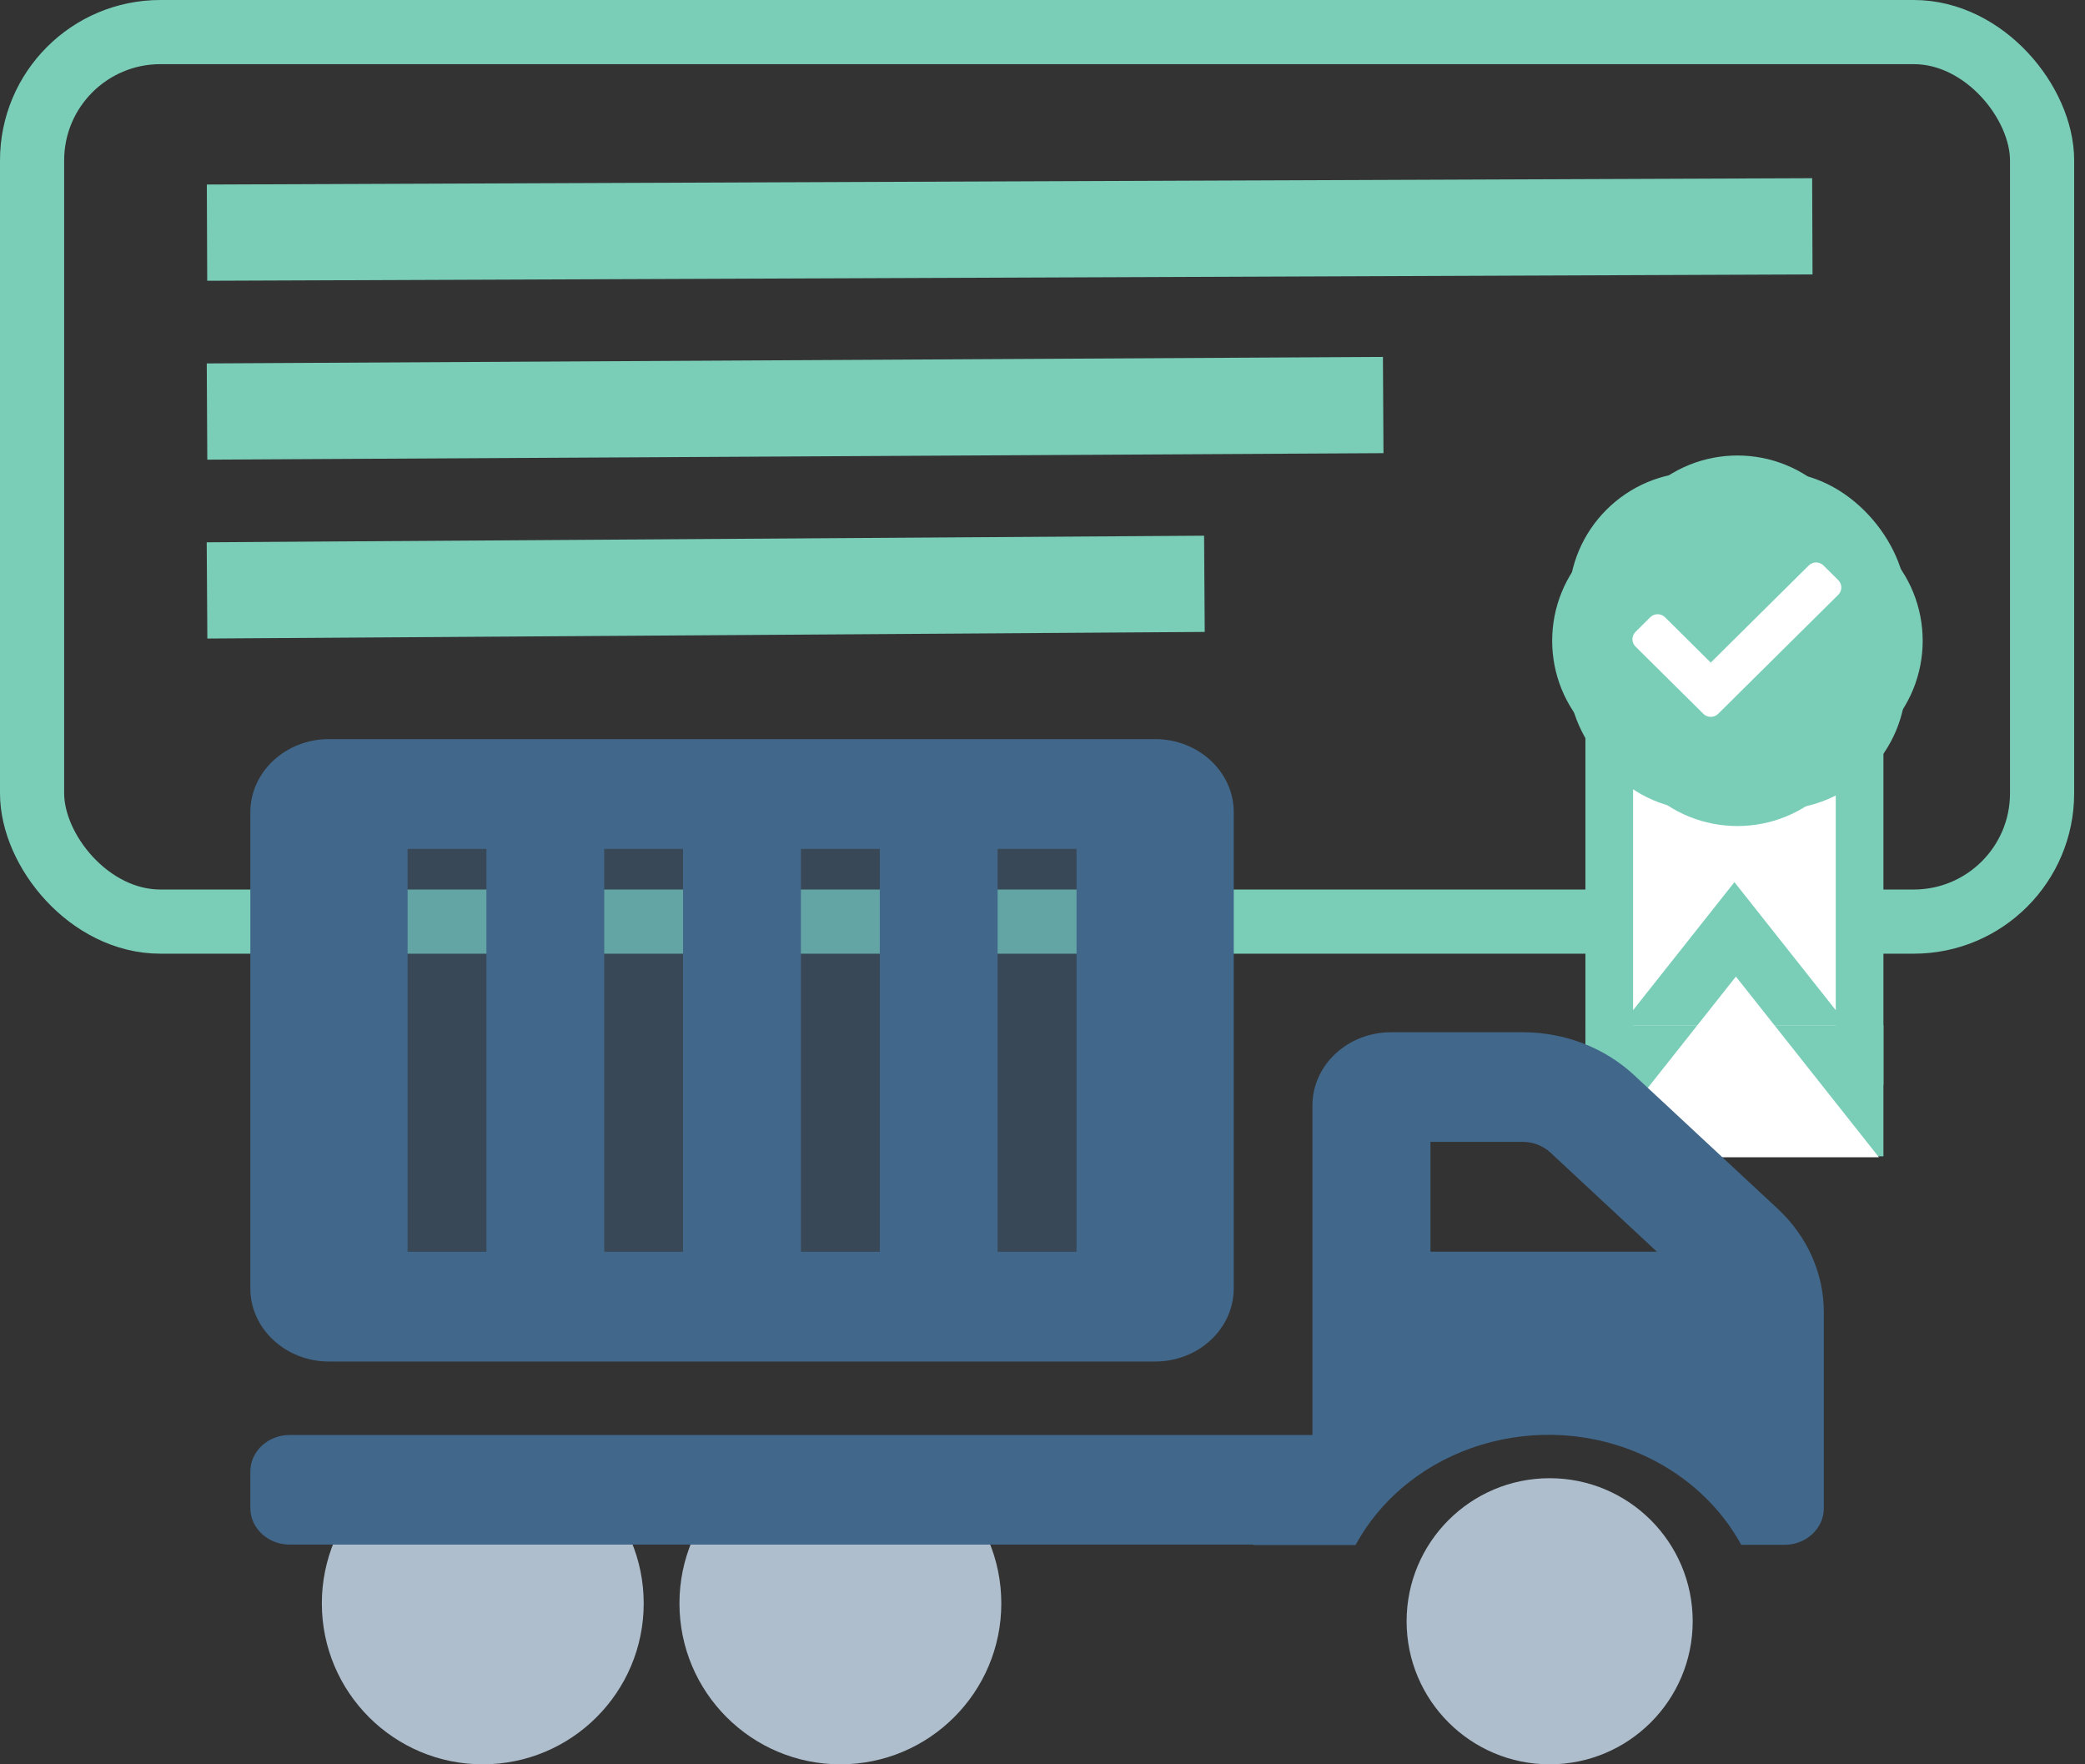
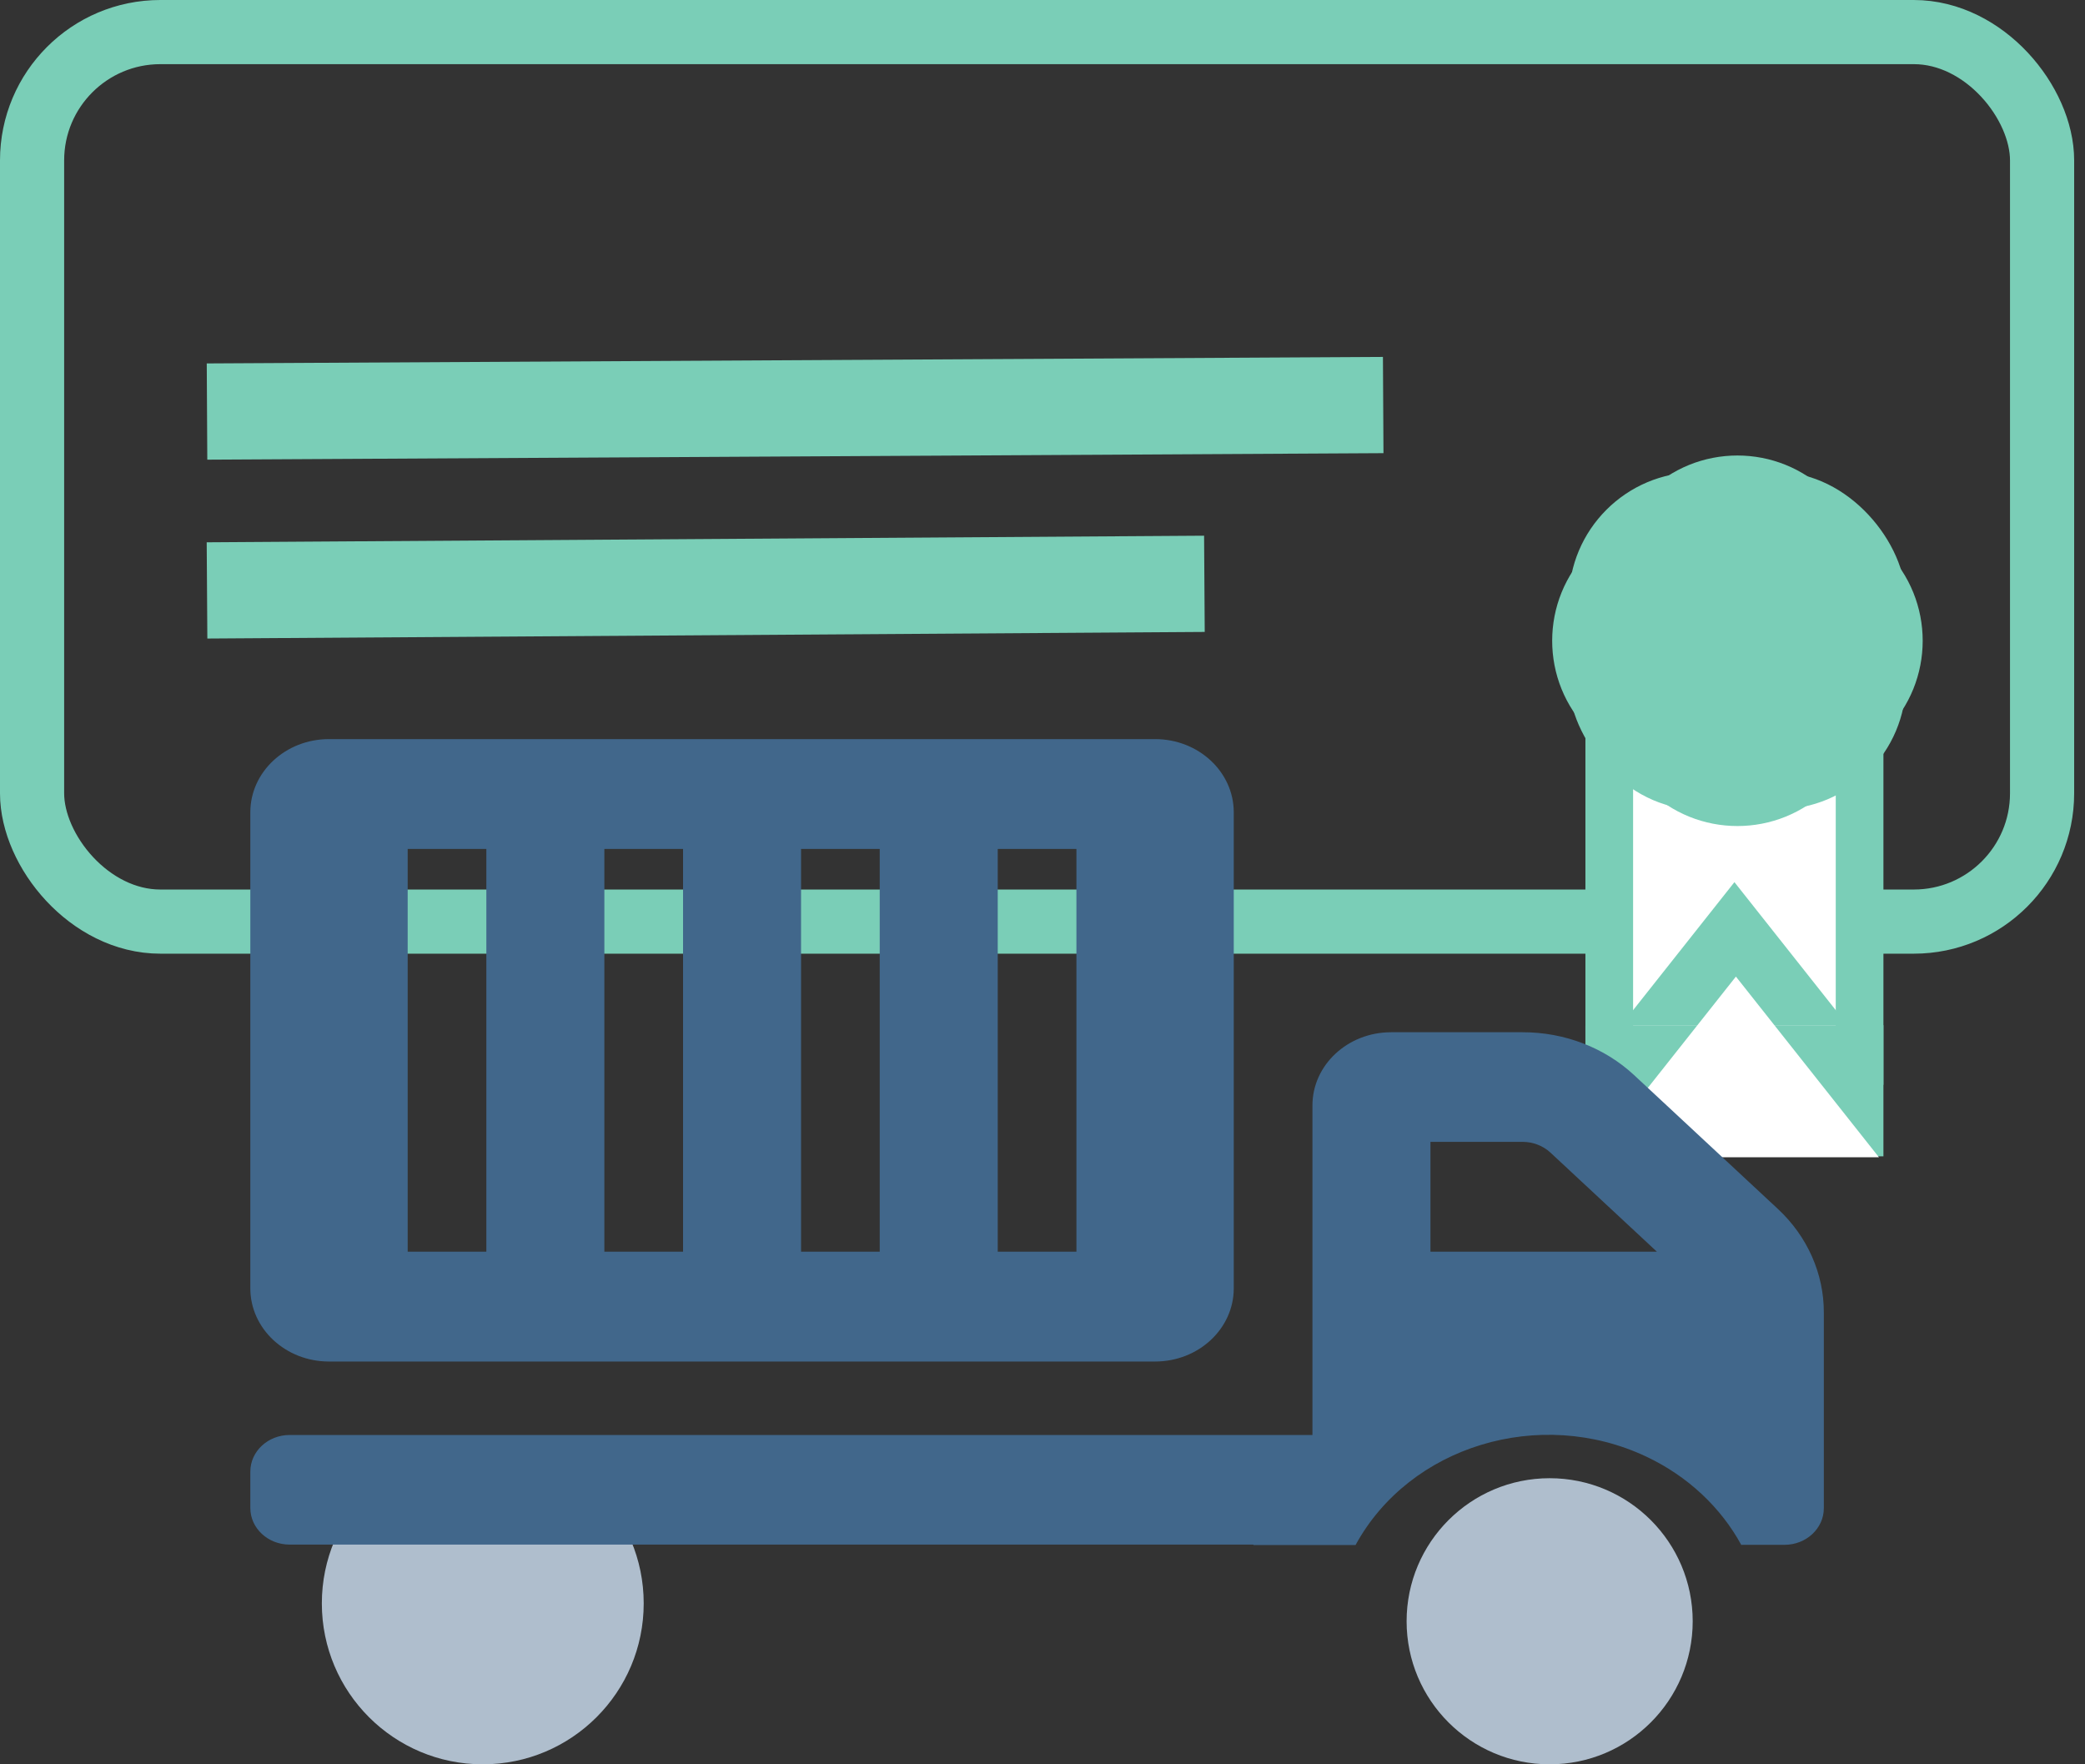
<svg xmlns="http://www.w3.org/2000/svg" width="130px" height="110px" viewBox="0 0 130 110" version="1.1">
  <rect x="0" y="0" width="130" height="110" fill="#333333" stroke="none" />
  <title>Icon/Large/Vehicle_MOT</title>
  <g id="Feature-Page---DVSA" stroke="none" stroke-width="1" fill="none" fill-rule="evenodd">
    <g id="Feature---DVSA" transform="translate(-655, -2107)">
      <g id="Group-7-Copy" transform="translate(0, 1776)">
        <g id="Group-42" transform="translate(167, 90)">
          <g id="Icon/Large/Vehicle_MOT" transform="translate(488, 241)">
            <g id="icon4" transform="translate(0, 0)" stroke="#7ACEB7" stroke-width="4">
              <rect id="Rectangle" x="2" y="2" width="125.324" height="55.459" rx="8" />
            </g>
-             <line x1="15.908" y1="14.493" x2="110" y2="14.122" id="Line-2" stroke="#7ACEB7" stroke-width="6" stroke-linecap="square" />
            <line x1="15.908" y1="25.642" x2="83.243" y2="25.27" id="Line-2" stroke="#7ACEB7" stroke-width="6" stroke-linecap="square" />
            <line x1="15.908" y1="36.791" x2="72.095" y2="36.419" id="Line-2" stroke="#7ACEB7" stroke-width="6" stroke-linecap="square" />
            <g id="Group-10" transform="translate(98.851, 43.851)">
              <rect id="Rectangle" fill="#7ACEB7" x="0" y="0" width="18.581" height="28.243" />
              <rect id="Rectangle" fill="#FFFFFF" x="2.973" y="5.203" width="12.635" height="17.838" />
              <path d="M9.291,13.565 L13.251,18.568 L5.33,18.568 L9.291,13.565 Z" id="Triangle" stroke="#7ACEB7" stroke-width="3" fill="#7ACEB7" />
              <rect id="Rectangle" fill="#7ACEB7" x="0" y="20.068" width="18.581" height="3.716" />
              <polygon id="Triangle" fill="#FFFFFF" points="9.383 17.036 18.302 28.302 0.465 28.302" />
            </g>
            <g id="Group-22" transform="translate(93.464, 25.085)">
              <g id="Group-21" fill="#7ACEB7">
                <path d="M12.354,4.354 L17.376,4.354 C21.794,4.354 25.376,7.936 25.376,12.354 L25.376,17.376 C25.376,21.794 21.794,25.376 17.376,25.376 L12.354,25.376 C7.936,25.376 4.354,21.794 4.354,17.376 L4.354,12.354 C4.354,7.936 7.936,4.354 12.354,4.354 Z" id="Rectangle" transform="translate(14.865, 14.865) rotate(45) translate(-14.865, -14.865) " />
                <rect id="Rectangle" x="4.354" y="4.354" width="21.022" height="21.022" rx="8" />
              </g>
-               <path d="M13.663,19.421 L21.152,11.997 C21.407,11.745 21.407,11.337 21.152,11.085 L20.231,10.172 C19.977,9.92 19.565,9.92 19.31,10.172 L13.202,16.226 L10.351,13.399 C10.096,13.147 9.684,13.147 9.43,13.399 L8.509,14.312 C8.254,14.564 8.254,14.973 8.509,15.225 L12.742,19.421 C12.996,19.673 13.409,19.673 13.663,19.421 L13.663,19.421 Z" id="Path" fill="#FFFFFF" fill-rule="nonzero" />
            </g>
            <g id="Group-12" transform="translate(15.608, 46.081)">
              <g id="Group-8" transform="translate(4.459, 43.851)" fill="#AFBECD">
-                 <circle id="Oval" cx="32.331" cy="10.034" r="10.034" />
                <circle id="Oval" cx="10.034" cy="10.034" r="10.034" />
                <circle id="Oval" cx="76.554" cy="11.149" r="8.919" />
              </g>
              <g id="Group-14" fill="#41678B" fill-rule="nonzero">
                <g id="Group">
-                   <path d="M46.601,31.958 L51.507,31.958 L51.507,6.848 L46.601,6.848 L46.601,31.958 Z M39.243,6.848 L34.338,6.848 L34.338,31.958 L39.243,31.958 L39.243,6.848 Z M26.98,6.848 L22.074,6.848 L22.074,31.958 L26.98,31.958 L26.98,6.848 Z M14.716,6.848 L9.811,6.848 L9.811,31.958 L14.716,31.958 L14.716,6.848 Z" id="Shape" opacity="0.4" />
                  <path d="M86.274,20.944 C84.431,19.232 81.933,18.273 79.33,18.276 L71.128,18.276 C68.419,18.276 66.223,20.32 66.223,22.841 L66.223,43.386 L2.453,43.386 C1.098,43.386 7.84826824e-07,44.408 7.84826824e-07,45.669 L7.84826824e-07,47.937 C7.84826824e-07,49.198 1.098,50.22 2.453,50.22 L62.544,50.22 L62.544,50.248 L68.91,50.248 C72.283,44.066 80.403,41.599 87.046,44.738 C89.605,45.947 91.683,47.884 92.977,50.268 C92.978,50.257 92.978,50.245 92.977,50.234 L95.655,50.234 C97.01,50.234 98.108,49.212 98.108,47.951 L98.108,35.753 C98.114,33.329 97.083,31.004 95.241,29.29 L86.274,20.944 Z M73.581,31.958 L73.581,25.11 L79.329,25.11 L79.329,25.11 C79.979,25.112 80.602,25.353 81.062,25.78 L87.699,31.958 L73.581,31.958 Z M4.905,38.806 L56.412,38.806 L56.412,38.806 C59.121,38.806 61.317,36.762 61.317,34.241 L61.317,4.565 L61.317,4.565 C61.317,2.044 59.121,0 56.412,0 L4.905,0 L4.905,0 C2.196,0 0,2.044 0,4.565 C0,4.565 0,4.565 0,4.565 L0,34.241 L0,34.241 C0,36.762 2.196,38.806 4.905,38.806 L4.905,38.806 Z M46.601,6.848 L51.507,6.848 L51.507,31.958 L46.601,31.958 L46.601,6.848 Z M34.338,6.848 L39.243,6.848 L39.243,31.958 L34.338,31.958 L34.338,6.848 Z M22.074,6.848 L26.98,6.848 L26.98,31.958 L22.074,31.958 L22.074,6.848 Z M9.811,6.848 L14.716,6.848 L14.716,31.958 L9.811,31.958 L9.811,6.848 Z" id="Shape" />
                </g>
              </g>
            </g>
          </g>
        </g>
      </g>
    </g>
  </g>
</svg>